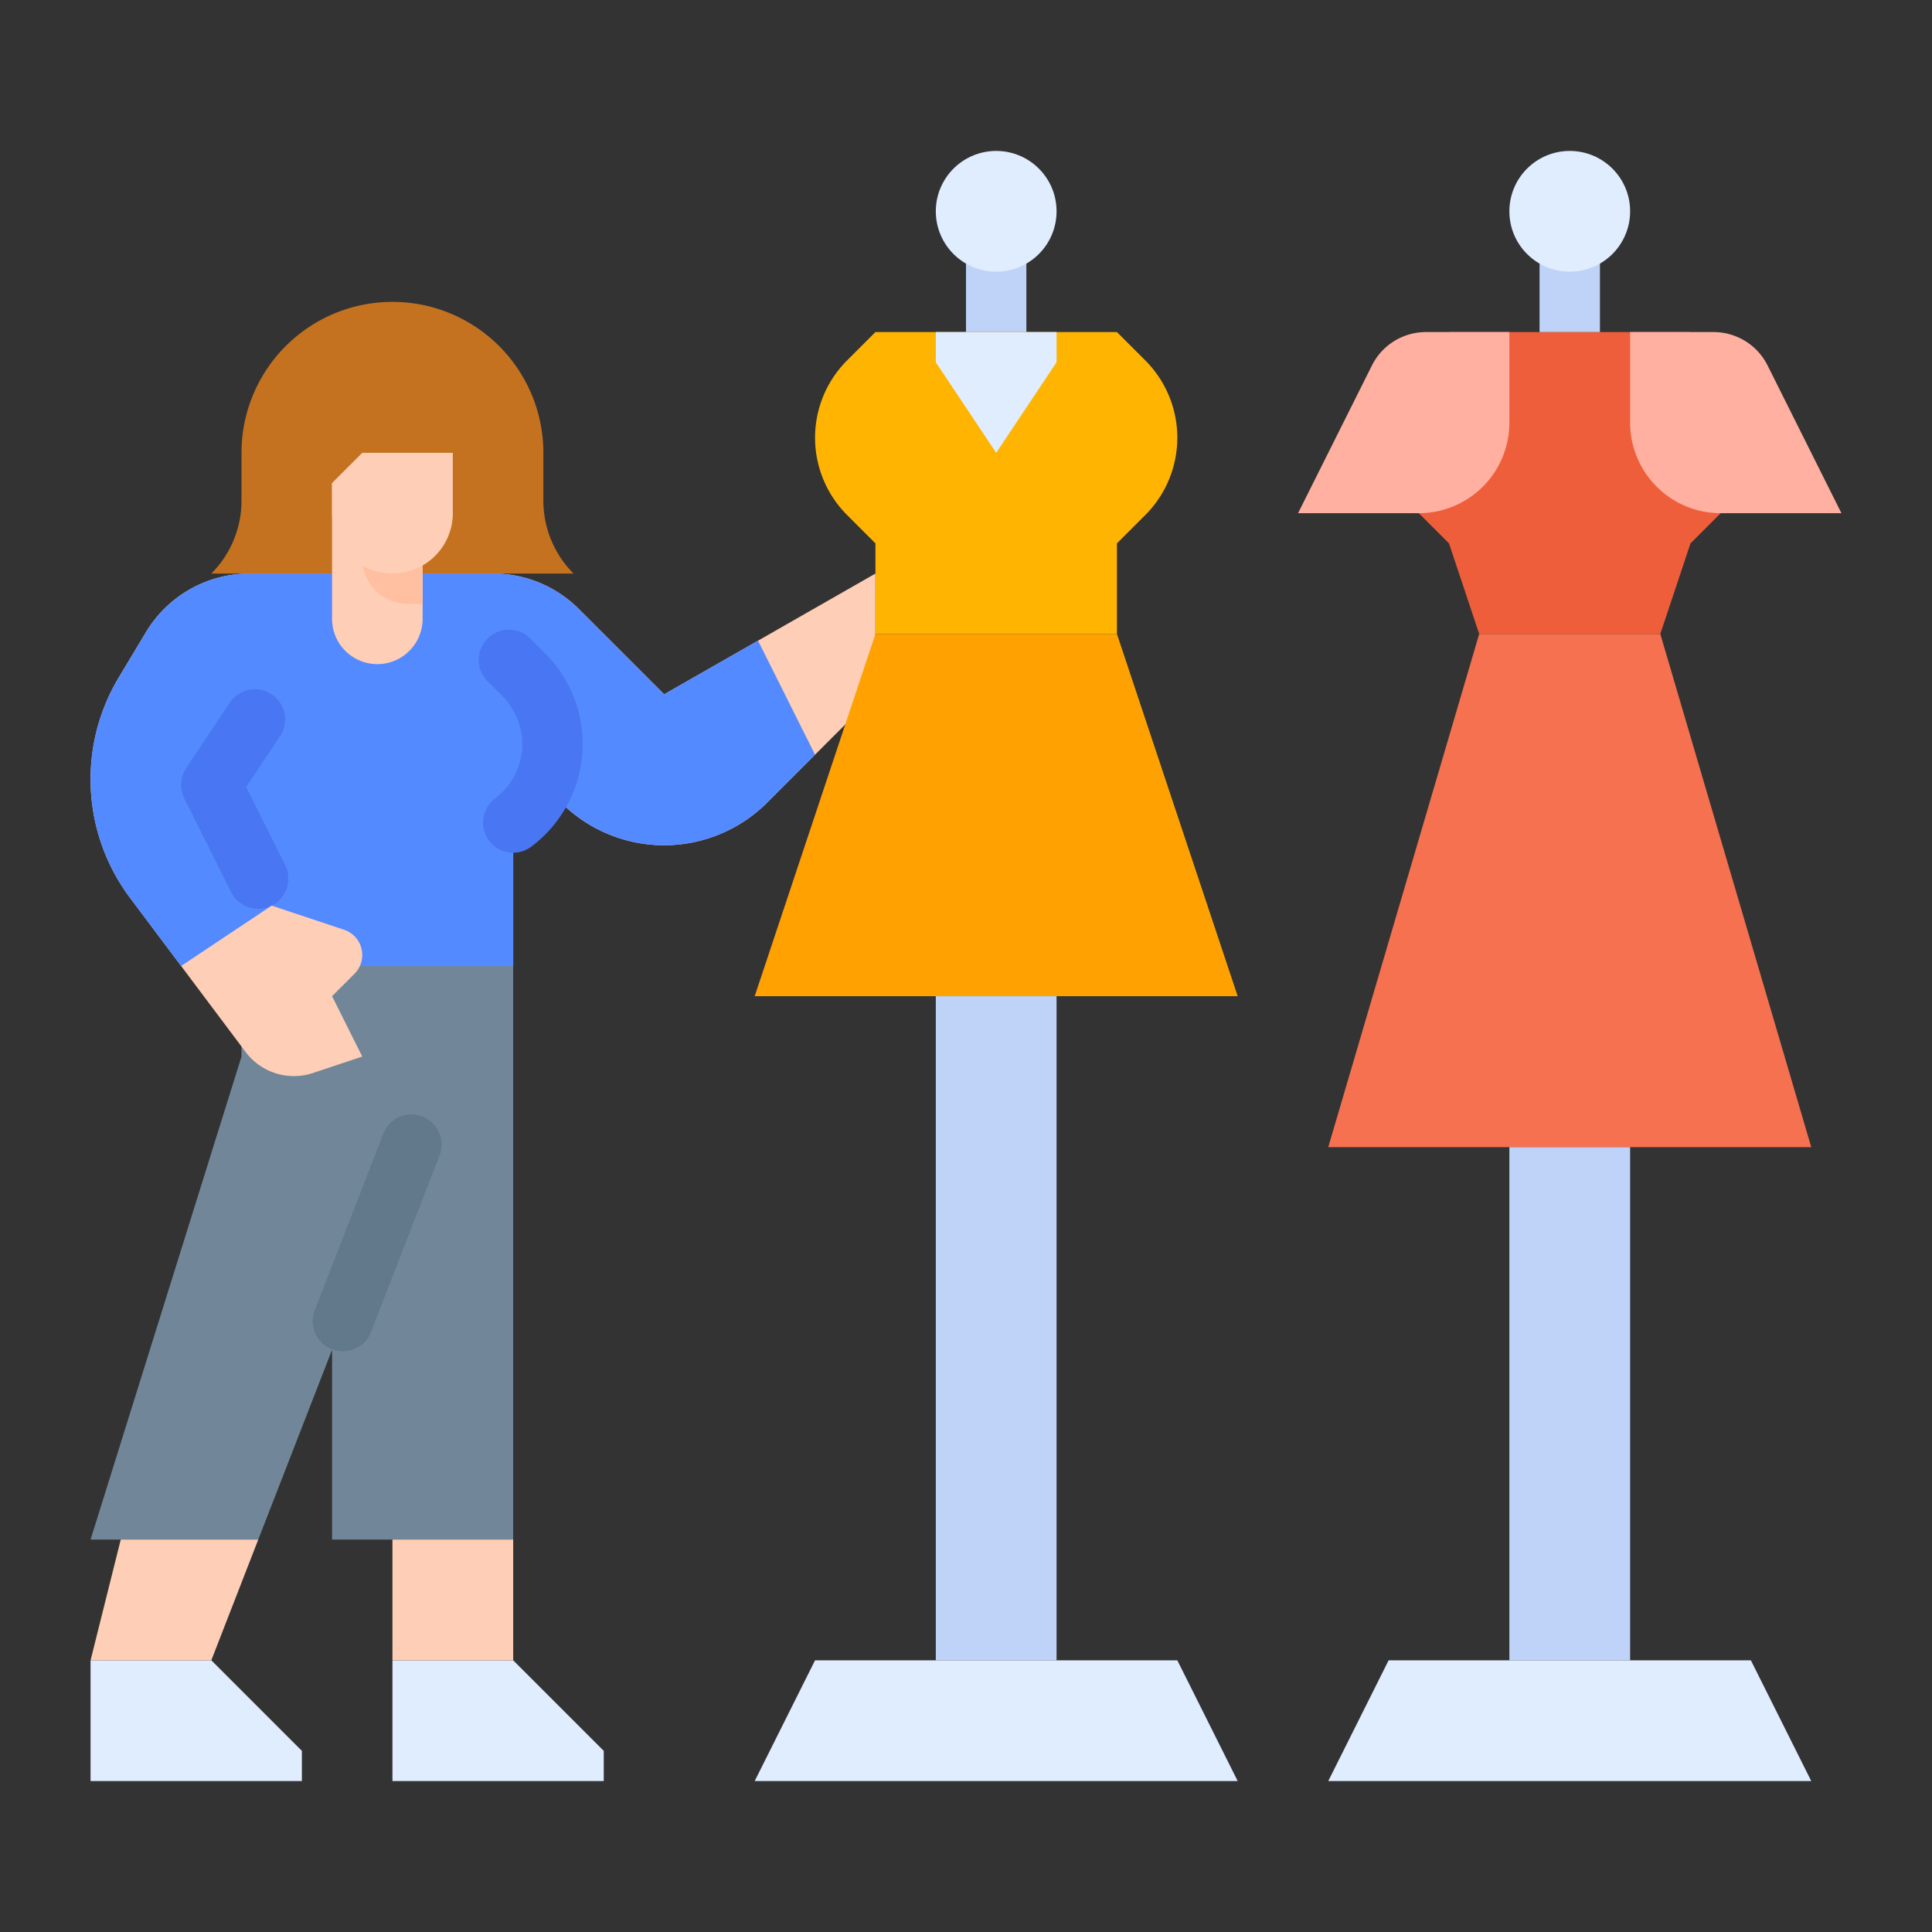
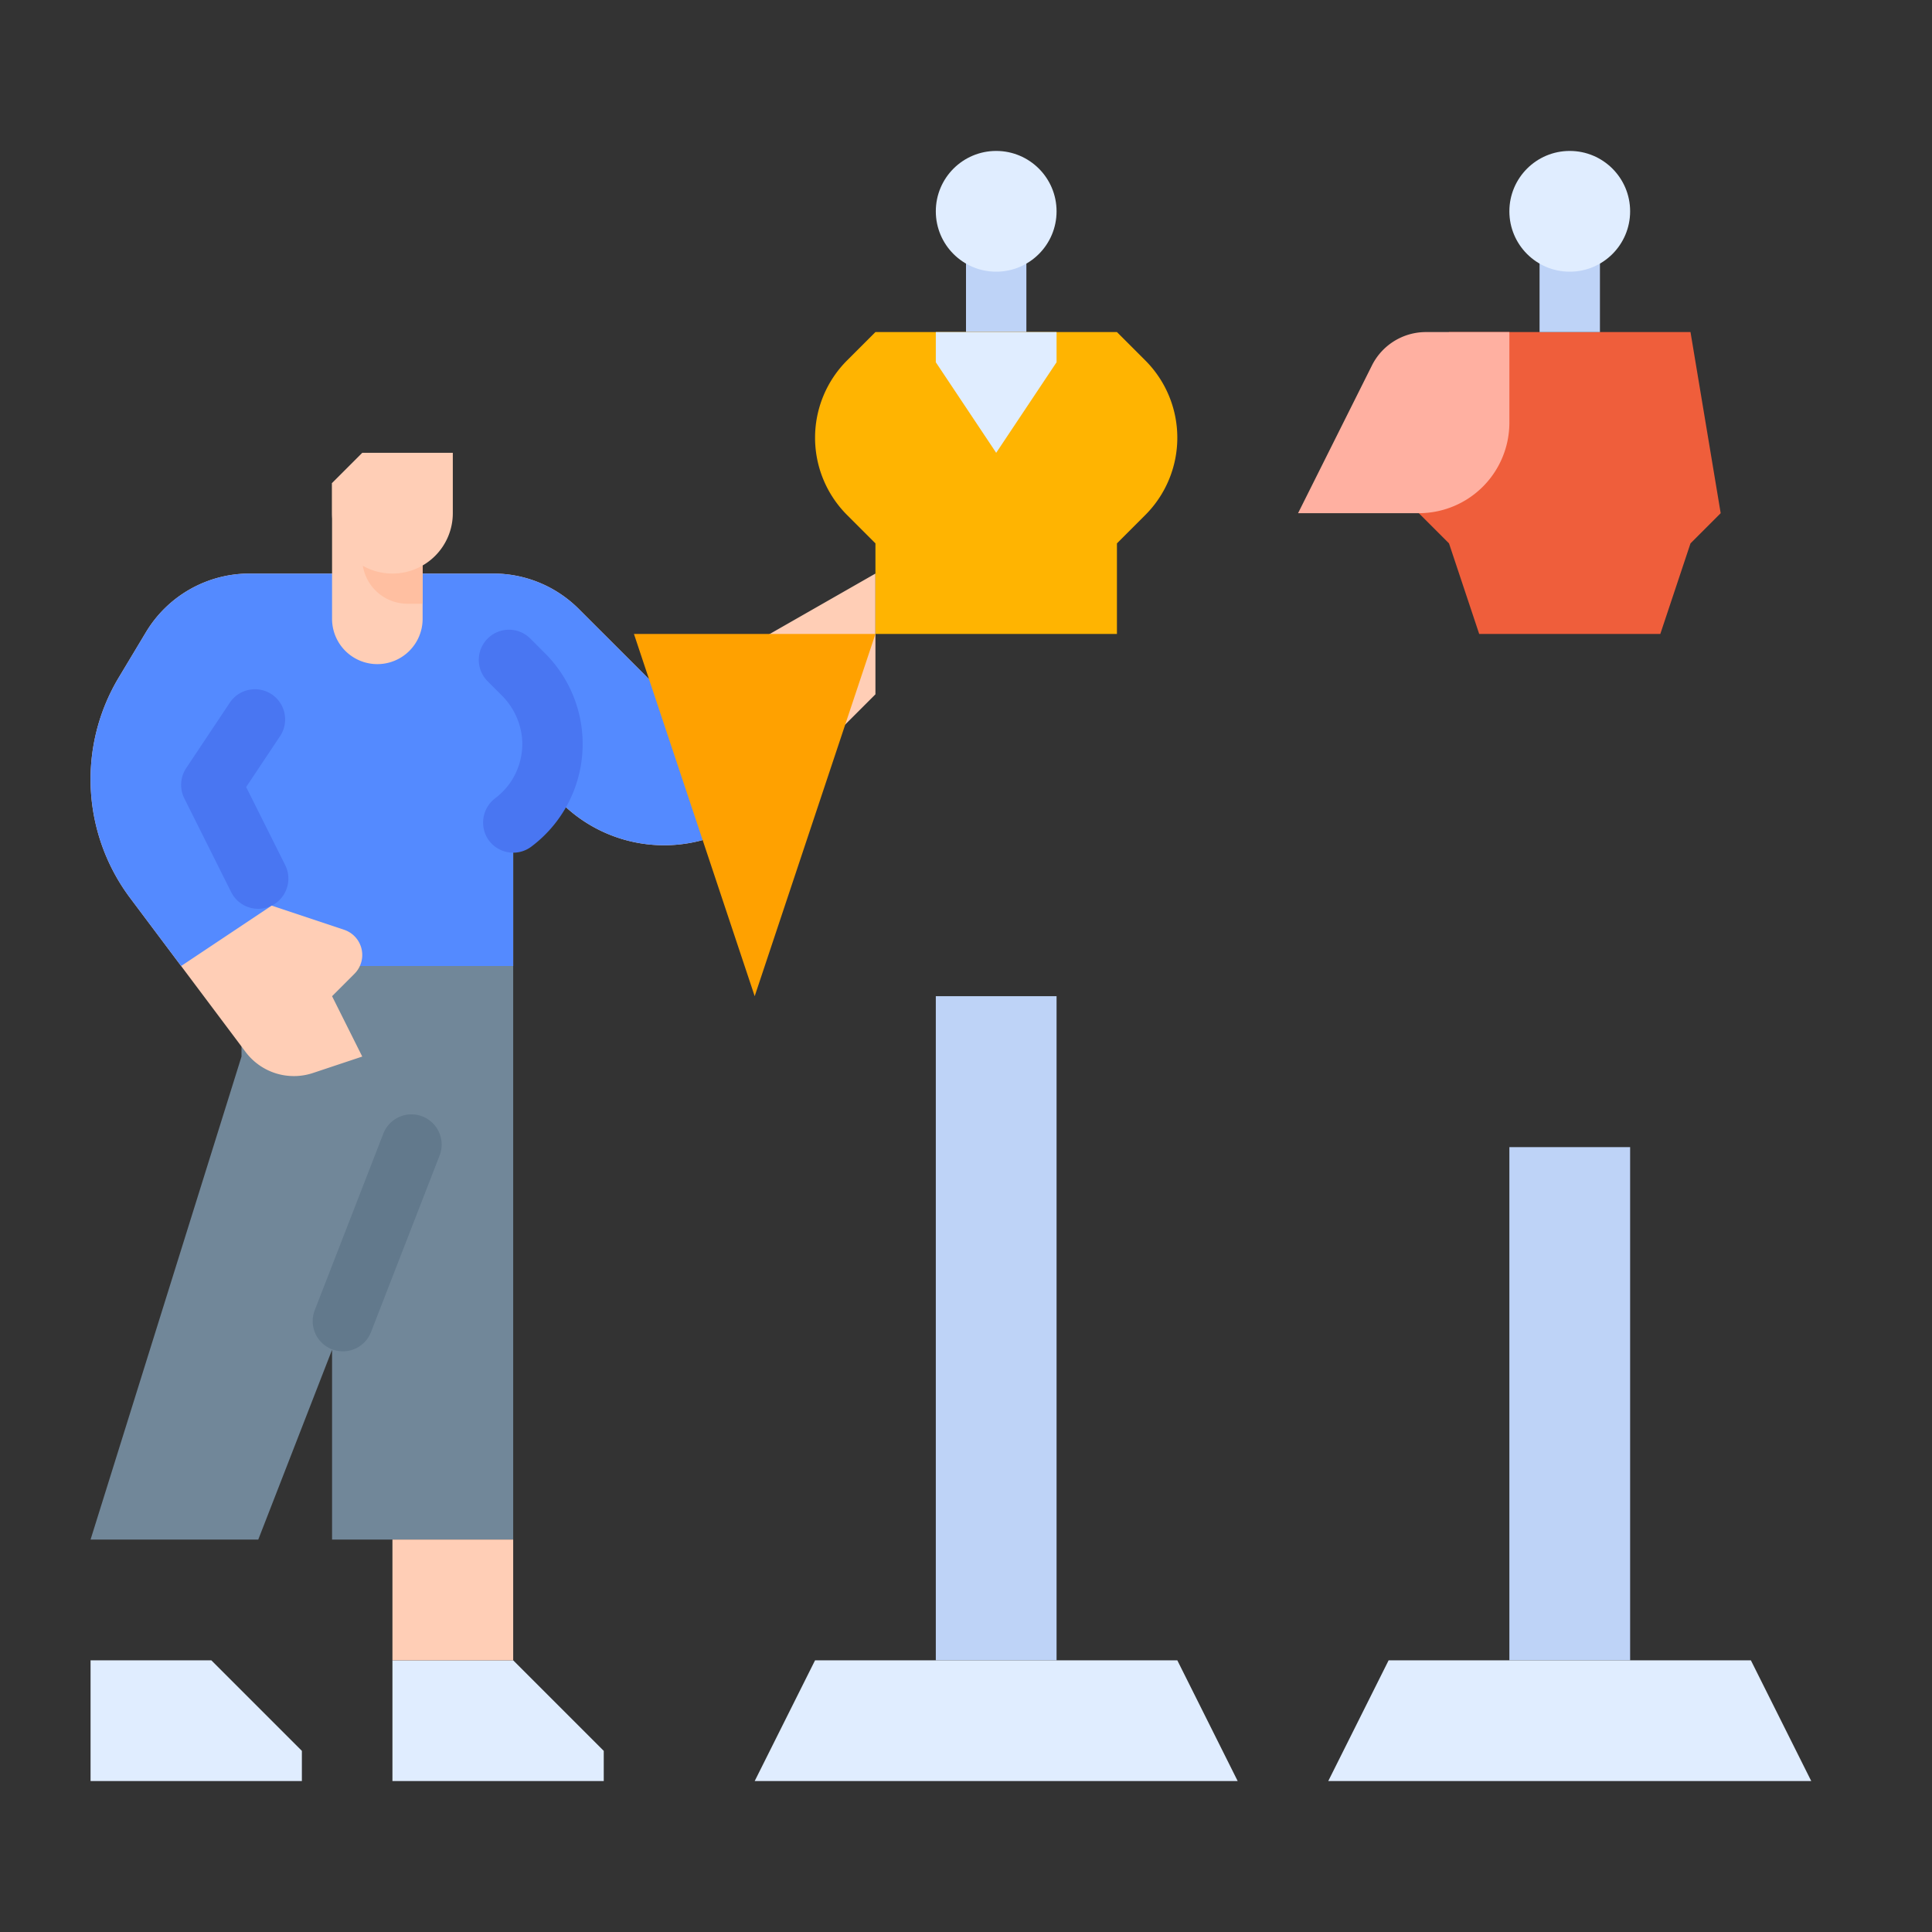
<svg xmlns="http://www.w3.org/2000/svg" id="flat" height="512" viewBox="0 0 512 512" width="512">
  <rect x="0" y="0" width="512" height="512" fill="#333333" stroke="none" />
-   <path d="m392 168-40 136h128l-40-136z" fill="#f5714f" />
  <path d="m392 168h48l8-24 8-8-8-48h-64l-8 48 8 8z" fill="#ef5e3b" />
  <path d="m256 64h16v24h-16z" fill="#bed3f7" />
  <path d="m136 256v152h-48v-50.286l-19.556 50.286h-44.444l40-128v-24z" fill="#718799" />
  <path d="m232 152v32l-28.69 28.69a38.627 38.627 0 0 1 -54.62 0l-4.65-4.65a25.614 25.614 0 0 1 -3.32 5.37 26.202 26.202 0 0 1 -4.72 4.56v38.03h-88l-13.51-18.02a52.421 52.421 0 0 1 -3.02-58.43l7.21-12.01a31.997 31.997 0 0 1 27.44-15.54h64.63a31.995 31.995 0 0 1 22.62 9.37l22.63 22.63 24.89-14.22z" fill="#ffceb6" />
  <path d="m216 200-12.69 12.69a38.627 38.627 0 0 1 -54.62 0l-4.65-4.65a25.614 25.614 0 0 1 -3.32 5.37 26.202 26.202 0 0 1 -4.72 4.56v38.03h-88l-13.51-18.02a52.421 52.421 0 0 1 -3.02-58.43l7.21-12.01a31.997 31.997 0 0 1 27.44-15.54h64.63a31.995 31.995 0 0 1 22.62 9.37l22.63 22.63 24.89-14.22z" fill="#548aff" />
-   <path d="m56 152a27.314 27.314 0 0 0 8-19.314v-12.686a40 40 0 0 1 40-40 40 40 0 0 1 40 40v12.686a27.314 27.314 0 0 0 8 19.314z" fill="#c47220" />
  <path d="m61.267 236.422-12.422-24.844a8 8 0 0 1 .499-8.016l11.562-17.344a8 8 0 0 1 11.094-2.219 8 8 0 0 1 2.219 11.094l-8.987 13.481 10.346 20.692a8 8 0 0 1 -3.577 10.733l-0.0 0a8 8 0 0 1 -10.733-3.577z" fill="#4976f2" />
  <path d="m136 440 24 24v8h-56v-32z" fill="#e0edff" />
  <path d="m112 128v36a12 12 0 1 1 -24 0v-36z" fill="#ffceb6" />
  <path d="m112 128v32h-4a11.997 11.997 0 0 1 -12-12v-20z" fill="#ffbfa1" />
-   <path d="m232 168-32 96h128l-32-96z" fill="#ffa100" />
+   <path d="m232 168-32 96l-32-96z" fill="#ffa100" />
  <path d="m232 168h64v-24l7.515-7.515a28.971 28.971 0 0 0 8.485-20.485 28.971 28.971 0 0 0 -8.485-20.485l-7.515-7.515h-64l-7.515 7.515a28.971 28.971 0 0 0 -8.485 20.485 28.971 28.971 0 0 0 8.485 20.485l7.515 7.515z" fill="#ffb401" />
  <path d="m280 88v8l-16 24-16-24v-8z" fill="#e0edff" />
  <circle cx="264" cy="56" fill="#e0edff" r="16" />
  <path d="m248 264h32v176h-32z" fill="#bed3f7" />
  <path d="m328 472h-128l16-32h96z" fill="#e0edff" />
  <path d="m400 304h32v136h-32z" fill="#bed3f7" />
  <path d="m480 472h-128l16-32h96z" fill="#e0edff" />
  <path d="m56 440 24 24v8h-56v-32z" fill="#e0edff" />
  <path d="m74.892 318.857h50.216a8 8 0 0 1 8 8 8 8 0 0 1 -8 8h-50.216a8 8 0 0 1 -8-8 8 8 0 0 1 8-8z" fill="#62798c" transform="matrix(.362 -.932 .932 .362 -240.877 301.596)" />
  <g fill="#ffceb6">
-     <path d="m56 440h-32l8-32h36.444z" />
    <path d="m104 408h32v32h-32z" />
    <path d="m72 240-24 16 17.081 22.774a16 16 0 0 0 17.86 5.579l13.06-4.353-8-16 5.936-5.936a7.049 7.049 0 0 0 2.064-4.984 7.049 7.049 0 0 0 -4.82-6.687z" />
  </g>
  <path d="m400 88h-22.111a16 16 0 0 0 -14.311 8.845l-19.578 39.155h32a24 24 0 0 0 24-24z" fill="#ffb0a1" />
-   <path d="m432 88h22.111a16 16 0 0 1 14.311 8.845l19.578 39.155h-32a24 24 0 0 1 -24-24z" fill="#ffb0a1" />
  <path d="m120 120h-24l-8 8v8a16 16 0 0 0 16 16 16 16 0 0 0 16-16z" fill="#ffceb6" />
  <path d="m136.007 225.969a7.992 7.992 0 0 1 -6.856-3.865 8.096 8.096 0 0 1 2.101-10.574 17.981 17.981 0 0 0 7.051-16.341 18.572 18.572 0 0 0 -5.458-11.03l-3.618-3.618a8 8 0 0 1 .001-11.314 8 8 0 0 1 11.313.001l3.917 3.918a33.981 33.981 0 0 1 -3.662 51.229 7.967 7.967 0 0 1 -4.789 1.596z" fill="#4976f2" />
  <path d="m408 64h16v24h-16z" fill="#bed3f7" />
  <circle cx="416" cy="56" fill="#e0edff" r="16" />
</svg>